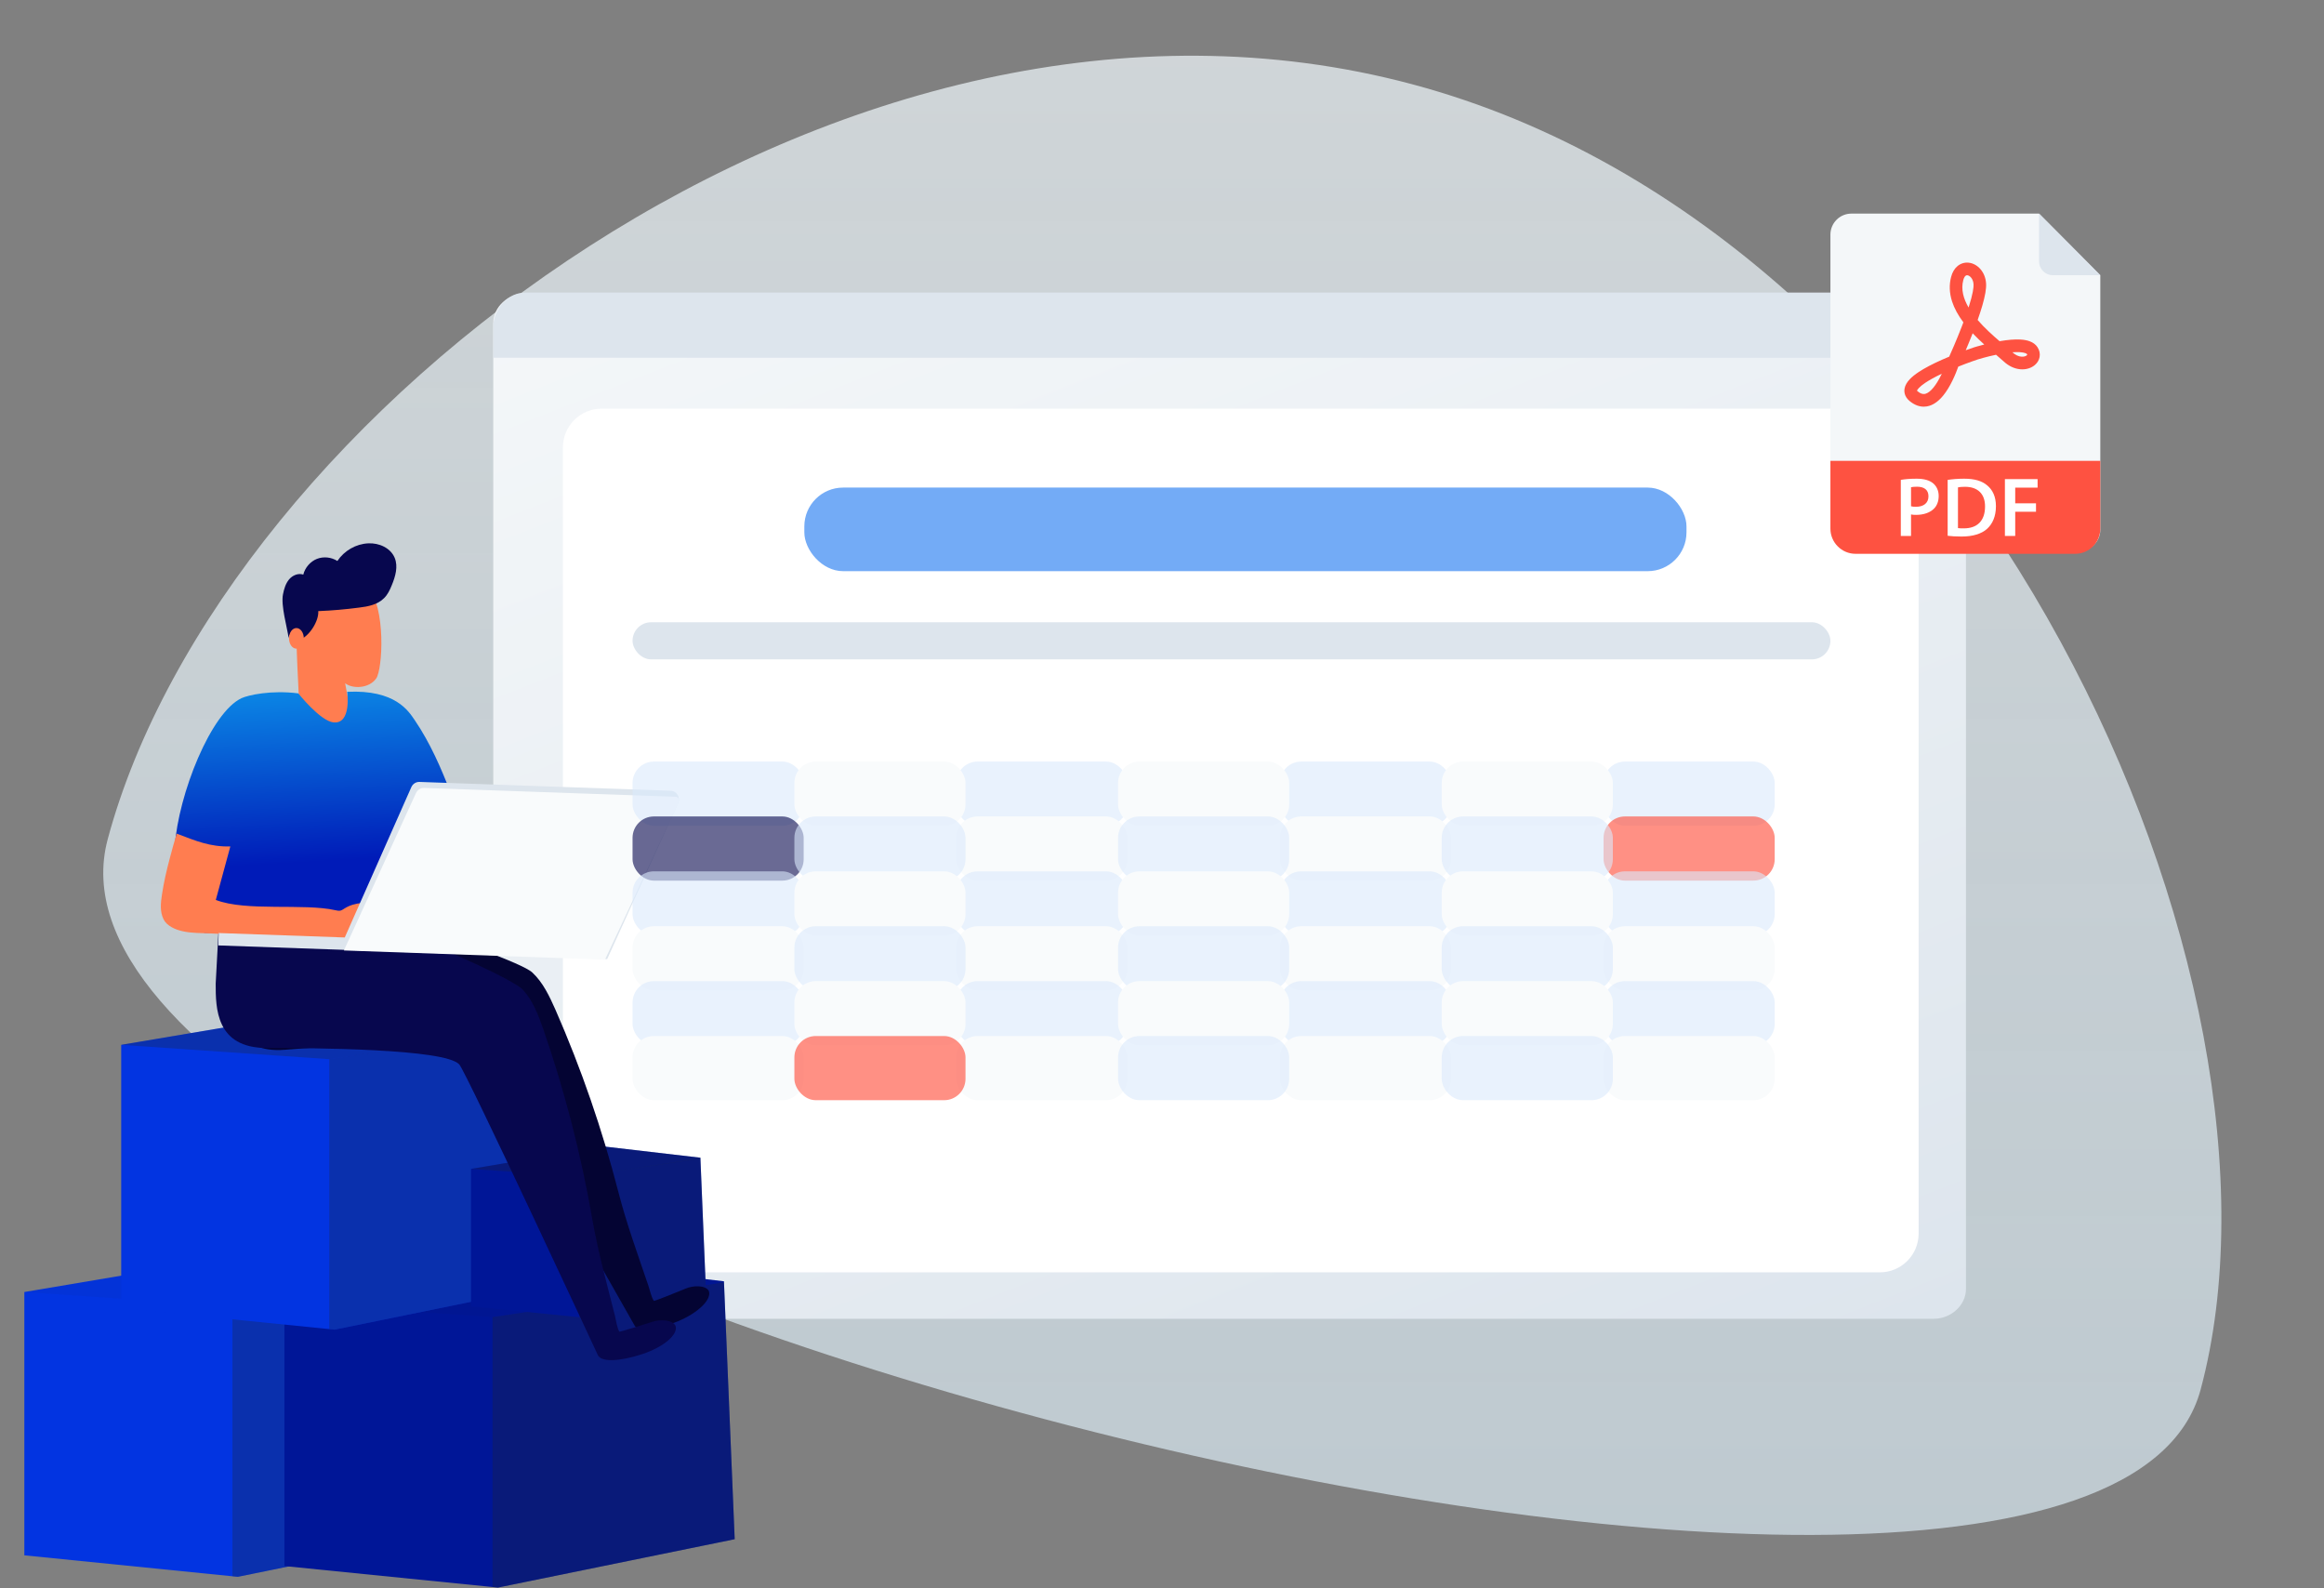
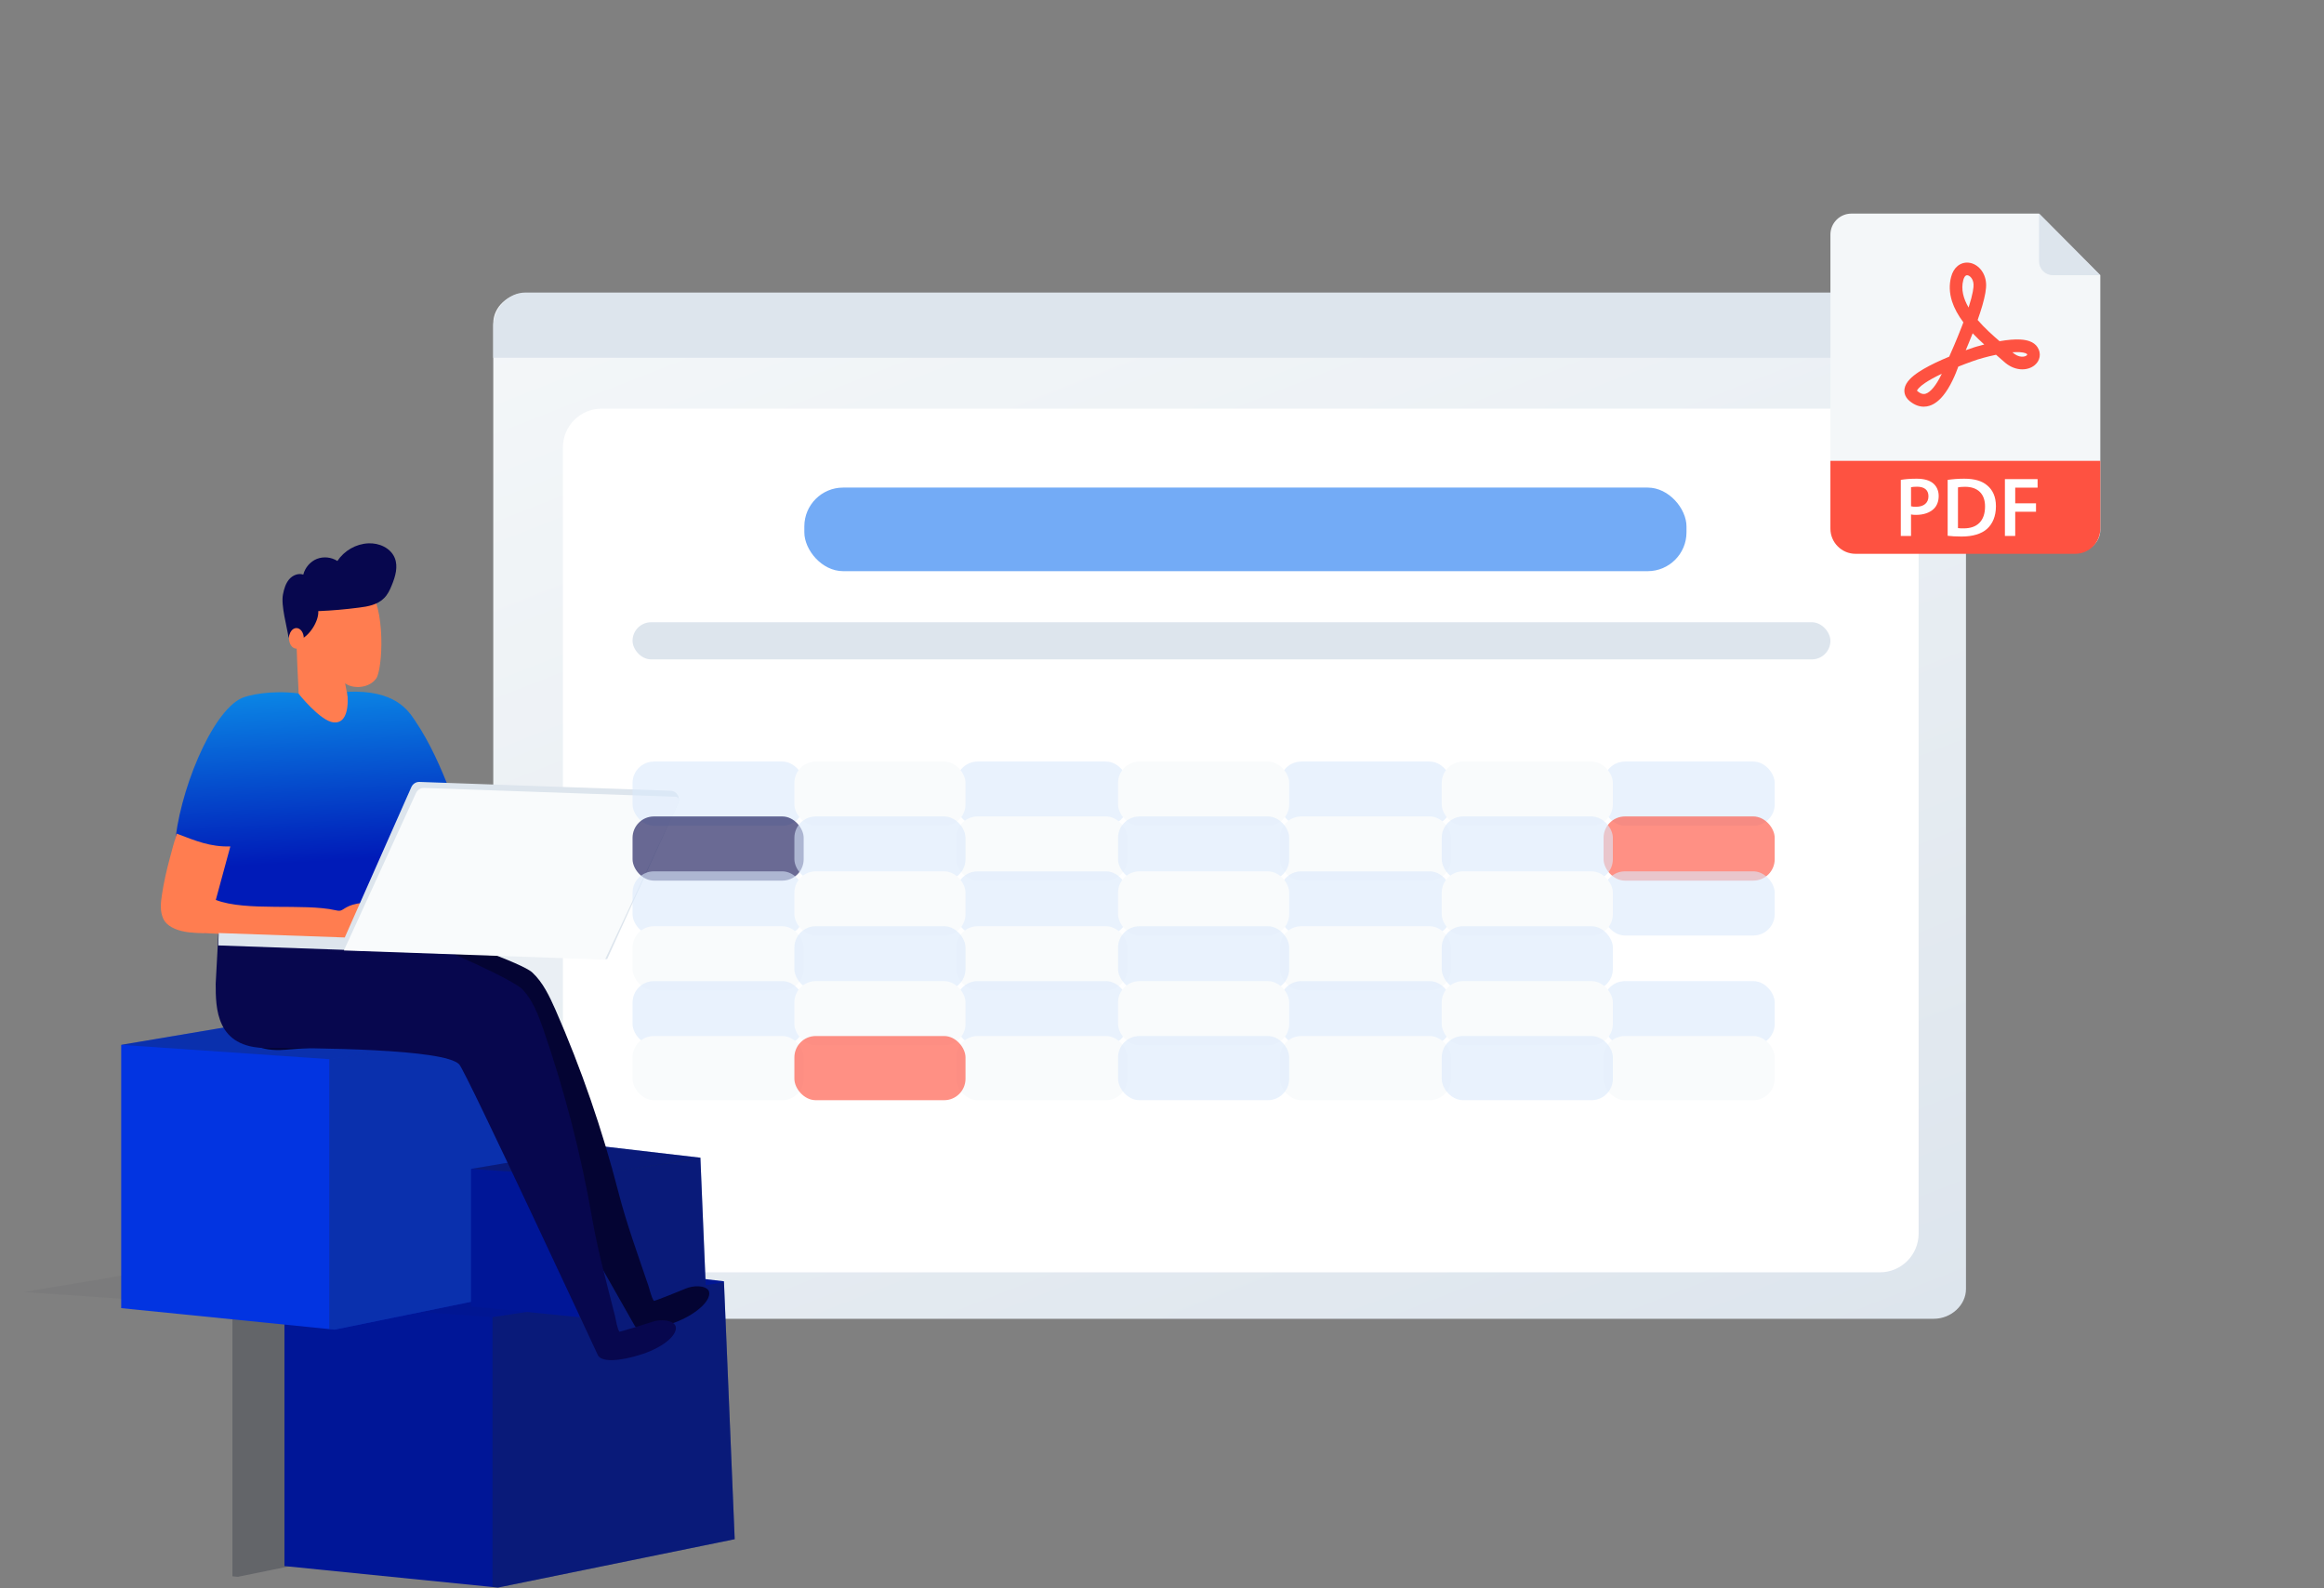
<svg xmlns="http://www.w3.org/2000/svg" width="382" height="261" viewBox="0 0 382 261" fill="none">
  <rect x="0" y="0" width="382" height="261" fill="#808080" stroke="none" />
  <g clip-path="url(#clip0_1318_1925)">
-     <path opacity="0.7" fill-rule="evenodd" clip-rule="evenodd" d="M361.716 228.393C379.674 161.512 325.485 38.809 232.15 13.852C138.815 -11.106 36.402 68.288 17.707 137.916C-0.988 207.543 343.759 295.274 361.716 228.393Z" fill="url(#paint0_linear_1318_1925)" />
    <path d="M86.373 216.737H317.856C320.707 216.737 323.15 214.498 323.15 211.852V53.098C323.15 50.452 320.707 48.213 317.856 48.213L86.373 48.213C83.522 48.213 81.079 50.452 81.079 53.098V211.852C81.079 214.702 83.522 216.737 86.373 216.737Z" fill="url(#paint1_linear_1318_1925)" />
    <path d="M308.992 209.105C312.514 209.105 315.368 206.253 315.368 202.731C315.368 160.691 315.368 115.572 315.368 73.532C315.368 70.01 312.514 67.158 308.992 67.158H98.903C95.381 67.158 92.526 70.01 92.526 73.532C92.526 115.572 92.527 160.691 92.527 202.731C92.527 206.253 95.382 209.105 98.904 209.105C168.933 209.105 238.962 209.105 308.992 209.105Z" fill="white" />
    <path d="M86.389 48.079H317.84C320.699 48.079 323.15 50.552 323.15 53.436V58.794H81.079V53.436C81.283 50.552 83.53 48.079 86.389 48.079Z" fill="#DDE5ED" />
    <path d="M335.164 35.105H304.314C302.411 35.105 300.868 36.657 300.868 38.57V87.065C300.868 88.978 302.411 90.53 304.314 90.53H341.786C343.689 90.53 345.231 88.978 345.231 87.065V45.23L335.164 35.105Z" fill="#F4F7F9" />
    <path d="M335.164 35.105V42.954C335.164 44.211 336.177 45.23 337.427 45.23H345.231L335.164 35.105Z" fill="#DDE5ED" />
    <path d="M300.868 75.74H345.231V86.864C345.231 89.156 343.381 91.017 341.102 91.017H304.998C302.719 91.017 300.868 89.156 300.868 86.864V75.74Z" fill="#FE5241" />
    <path d="M312.439 78.867C313.059 78.756 313.899 78.673 315.029 78.673C316.269 78.673 317.164 78.936 317.757 79.435C318.308 79.892 318.666 80.627 318.666 81.5C318.666 82.373 318.39 83.107 317.881 83.606C317.192 84.285 316.145 84.617 314.946 84.617C314.629 84.617 314.354 84.603 314.119 84.548V88.081H312.439V78.867H312.439ZM314.12 83.204C314.34 83.273 314.602 83.287 314.946 83.287C316.214 83.287 316.985 82.65 316.985 81.569C316.985 80.488 316.269 79.989 315.098 79.989C314.629 79.989 314.299 80.031 314.12 80.073V83.204V83.204Z" fill="white" />
    <path d="M320.14 78.867C320.898 78.756 321.835 78.673 322.841 78.673C324.576 78.673 325.761 79.033 326.615 79.754C327.525 80.488 328.076 81.611 328.076 83.19C328.076 84.867 327.511 86.1 326.629 86.903C325.706 87.749 324.232 88.178 322.427 88.178C321.449 88.178 320.705 88.123 320.14 88.053V78.867V78.867ZM321.835 86.793C322.069 86.834 322.427 86.834 322.772 86.834C324.976 86.848 326.285 85.615 326.285 83.246C326.299 81.195 325.114 80.003 322.992 80.003C322.455 80.003 322.083 80.045 321.835 80.1V86.792V86.793Z" fill="white" />
    <path d="M329.55 78.742H334.923V80.141H331.245V82.719H334.661V84.104H331.245V88.081H329.55V78.742L329.55 78.742Z" fill="white" />
    <path d="M316.212 66.835C315.543 66.835 314.739 66.615 313.884 65.906C312.971 65.147 312.977 64.282 313.062 63.834C313.16 63.315 313.446 62.814 313.936 62.303C314.304 61.92 314.78 61.536 315.393 61.131C316.351 60.498 317.635 59.822 319.209 59.123C319.608 58.946 320.005 58.777 320.392 58.616C320.69 57.955 321.572 55.968 322.429 53.753C322.533 53.485 322.632 53.227 322.725 52.977C321.847 51.807 321.221 50.648 320.862 49.534C320.42 48.157 320.368 46.803 320.708 45.51C320.913 44.727 321.277 44.12 321.789 43.706C322.298 43.294 322.937 43.103 323.587 43.17C323.963 43.209 324.33 43.329 324.678 43.528C325.009 43.716 325.307 43.967 325.565 44.274C325.824 44.583 326.032 44.937 326.183 45.327C326.341 45.732 326.433 46.167 326.458 46.619C326.504 47.454 326.299 48.639 325.833 50.242C325.628 50.946 325.372 51.73 325.069 52.587C326.196 53.9 327.527 55.09 328.676 56.076C328.701 56.071 328.726 56.067 328.751 56.063C330.071 55.837 331.196 55.749 332.094 55.8C332.691 55.834 333.188 55.927 333.615 56.084C334.185 56.294 334.618 56.619 334.9 57.051C335.23 57.555 335.353 58.114 335.254 58.666C335.162 59.173 334.891 59.632 334.469 59.992C333.931 60.45 333.192 60.702 332.406 60.702C332.3 60.702 332.193 60.697 332.086 60.688C331.113 60.604 330.163 60.155 329.34 59.389C329.013 59.085 328.586 58.722 328.094 58.303C326.521 58.632 325.22 59.032 325.119 59.063C325.01 59.099 323.617 59.561 321.889 60.25C321.678 60.844 321.354 61.675 320.931 62.542C320.456 63.515 319.951 64.335 319.429 64.979C318.708 65.871 317.934 66.448 317.128 66.696C316.868 66.776 316.558 66.835 316.211 66.835H316.212ZM315.098 64.201C315.113 64.221 315.144 64.256 315.2 64.303C315.839 64.834 316.262 64.788 316.525 64.708C316.922 64.586 317.369 64.23 317.818 63.677C318.239 63.159 318.658 62.477 319.064 61.651C319.101 61.575 319.138 61.499 319.173 61.423C318.057 61.951 317.142 62.454 316.446 62.923C315.979 63.238 315.618 63.532 315.376 63.797C315.176 64.015 315.115 64.15 315.098 64.201H315.098ZM330.779 57.896C331.858 58.877 332.829 58.666 333.133 58.406C333.198 58.351 333.218 58.307 333.22 58.296C333.221 58.292 333.216 58.257 333.174 58.193C333.127 58.121 332.821 57.924 331.984 57.876C331.632 57.855 331.23 57.862 330.779 57.896ZM324.252 54.773C323.852 55.796 323.451 56.762 323.11 57.564C323.912 57.273 324.439 57.1 324.487 57.084L324.499 57.08C324.546 57.065 325.2 56.862 326.154 56.62C325.525 56.051 324.875 55.433 324.252 54.773L324.252 54.773ZM323.335 45.236C322.972 45.236 322.786 45.735 322.706 46.04C322.305 47.565 322.735 49.093 323.58 50.539C324.317 48.243 324.42 47.194 324.395 46.733C324.343 45.779 323.757 45.277 323.377 45.238C323.363 45.236 323.349 45.236 323.335 45.236L323.335 45.236Z" fill="#FE5241" />
-     <path d="M78.01 251.196L39.088 259.144L38.204 259.056L4 255.612V212.34L45.87 205.276L76.241 208.808L76.249 208.999L76.252 209.093L78.01 251.196Z" fill="#0234E1" />
    <path opacity="0.3" d="M78.01 251.196L39.088 259.144L38.204 259.056V214.695L76.249 208.999L78.01 251.196Z" fill="#1E2535" />
    <path opacity="0.05" d="M76.252 209.093L76.241 209.102L38.204 214.695L4 212.34L45.87 205.276L76.241 208.808L76.249 208.999L76.252 209.093Z" fill="#1E2535" />
    <path d="M120.764 252.962L81.843 260.91L80.958 260.822L46.755 257.378V214.106L88.625 207.042L118.995 210.574L119.004 210.765L119.007 210.859L120.764 252.962Z" fill="#001697" />
    <path opacity="0.3" d="M120.765 252.963L81.843 260.91L80.959 260.822V216.461L119.004 210.766L120.765 252.963Z" fill="#1E2535" />
    <path opacity="0.05" d="M119.007 210.859L118.995 210.868L80.958 216.461L46.755 214.106L88.625 207.042L118.995 210.574L119.004 210.765L119.007 210.859Z" fill="#1E2535" />
    <path d="M93.932 210.574L55.011 218.522L54.126 218.434L19.922 214.989V171.718L61.793 164.653L92.163 168.186L92.172 168.377L92.175 168.471L93.932 210.574Z" fill="#0234E1" />
    <path opacity="0.3" d="M93.932 210.574L55.011 218.522L54.126 218.433V174.073L92.172 168.377L93.932 210.574Z" fill="#1E2535" />
    <path opacity="0.3" d="M92.175 168.471L92.163 168.48L54.126 174.073L19.922 171.718L61.793 164.653L92.163 168.186L92.172 168.377L92.175 168.471Z" fill="#1E2535" />
    <path d="M116.047 212.387L95.734 216.538L95.271 216.491L77.42 214.692V192.108L99.272 188.42L115.124 190.266L115.13 190.366V190.413L116.047 212.387Z" fill="#001697" />
    <path opacity="0.3" d="M116.047 212.387L95.734 216.538L95.271 216.491V193.339L115.13 190.366L116.047 212.387Z" fill="#1E2535" />
    <path opacity="0.3" d="M115.13 190.413L115.124 190.419L95.271 193.339L77.42 192.108L99.272 188.42L115.124 190.266L115.13 190.366V190.413Z" fill="#1E2535" />
    <path d="M37.407 149.309C44.477 149.169 65.667 151.989 69.783 153.051C73.813 154.092 85.849 158.297 87.482 159.814C89.265 161.461 90.315 163.734 91.305 165.955C95.551 175.642 99.013 185.675 101.655 195.944C102.995 201.148 104.857 206.225 106.58 211.313C106.838 212.087 107.033 213.123 107.478 213.797C107.513 213.879 111.88 212.138 112.664 211.791C113.935 211.235 115.946 211.188 116.498 212.138C117.054 213.485 114.881 215.704 111.441 217.144C107.893 218.621 104.794 219.068 104.238 217.72C104.238 217.72 79.429 173.893 78.157 172.689C75.645 170.333 54.304 171.928 46.823 172.527C38.591 173.186 38.071 166.695 37.759 162.801L37.407 149.309Z" fill="#040433" />
    <path d="M36.189 148.002C43.346 148.433 64.536 152.998 68.61 154.404C72.599 155.782 84.424 161.007 85.952 162.672C87.621 164.481 88.498 166.863 89.318 169.189C92.826 179.322 95.514 189.743 97.353 200.336C98.286 205.704 99.757 210.987 101.087 216.269C101.285 217.073 101.398 218.135 101.794 218.853C101.823 218.939 106.377 217.532 107.198 217.245C108.528 216.786 110.564 216.9 111.045 217.905C111.498 219.312 109.122 221.379 105.529 222.556C101.823 223.761 98.654 223.962 98.201 222.556C98.201 222.556 76.672 176.251 75.484 174.93C73.136 172.346 51.437 172.232 43.827 172.232C35.453 172.232 35.453 165.629 35.453 161.667L36.189 148.002Z" fill="#07074E" />
    <path d="M58.085 119.525C57.633 117.113 57.18 114.702 56.727 112.291C58.001 113.267 60.688 113.152 61.848 111.487C62.866 110.023 63.517 100.004 60.405 96.215C58.34 93.746 53.729 93.286 51.692 93.86C50.956 94.061 50.192 94.32 49.57 94.779C47.675 96.215 49.344 114.616 49.202 117.946C49.174 118.549 49.202 119.238 49.711 119.554C49.966 119.726 50.306 119.697 50.617 119.697C52.371 119.64 54.096 119.582 55.85 119.525C56.162 119.525 56.586 119.18 56.303 119.008" fill="#FF7D50" />
    <path d="M37.523 139.474C32.742 139.675 33.473 138.96 28.72 139.161C29.314 130.491 34.689 117.056 39.725 114.731C40.8 114.242 44.563 113.381 49.032 113.955C49.032 113.955 52.654 118.52 54.832 118.721C57.831 119.008 57.067 113.697 57.067 113.697C65.017 113.324 67.138 116.855 68.185 118.376C70.703 122.08 72.513 126.242 74.126 130.434C76.729 137.094 71.436 153.313 71.436 153.313H33.558C33.558 153.313 35.228 144.838 37.181 140.159" fill="url(#paint2_linear_1318_1925)" />
    <path d="M35.472 147.9C40.475 149.843 49.921 148.413 55.131 149.59C55.411 149.661 55.692 149.704 55.949 149.659C56.208 149.586 56.443 149.425 56.647 149.291C58.343 148.226 60.465 148.273 62.468 148.429C63.286 148.499 64.104 148.568 64.825 148.891C65.574 149.215 66.222 149.851 66.352 150.662C66.528 151.677 65.884 152.68 65.036 153.213C64.188 153.746 63.16 153.925 62.134 154.047C59.909 154.368 57.538 154.193 55.303 154.14C51.652 154.074 48.005 153.952 44.357 153.829C41.162 153.7 37.968 153.57 34.747 153.411C33.164 153.333 31.49 153.394 29.95 153.03C28.83 152.774 27.415 152.187 26.875 151.068C26.258 149.801 26.413 148.372 26.621 147.031C26.92 145.005 27.386 143.016 27.908 141.059C28.259 139.697 28.636 138.364 29.043 137.005C32.185 138.195 34.543 139.202 37.861 139.108" fill="#FF7D50" />
    <path d="M46.515 97.678C46.685 96.817 46.939 95.927 47.505 95.238C48.071 94.549 49.033 94.147 49.853 94.434C50.136 93.286 51.013 92.281 52.088 91.851C53.192 91.42 54.465 91.564 55.455 92.195C56.587 90.501 58.51 89.382 60.547 89.296C62.301 89.21 64.197 90.042 64.876 91.678C65.47 93.114 64.989 94.75 64.395 96.186C64.084 96.961 63.716 97.736 63.122 98.31C62.075 99.372 60.491 99.688 58.991 99.86C56.785 100.147 54.55 100.348 52.315 100.434C52.428 102.099 50.815 104.597 49.259 105.142C49.259 105.142 47.562 103.305 47.449 104.884C47.194 103.075 46.147 99.516 46.515 97.678Z" fill="#07074E" />
    <path d="M48.721 106.606C48.049 106.606 47.505 105.848 47.505 104.913C47.505 103.977 48.049 103.219 48.721 103.219C49.393 103.219 49.938 103.977 49.938 104.913C49.938 105.848 49.393 106.606 48.721 106.606Z" fill="#FF7D50" />
    <path d="M56.671 154.07L67.618 129.349C67.864 128.812 68.385 128.486 68.95 128.506L110.229 129.958C111.246 129.993 111.889 131.05 111.459 131.983L99.8 157.627L56.599 156.107L55.751 156.077L35.875 155.378L35.947 153.341L56.671 154.07Z" fill="#DDE5ED" />
    <path d="M69.695 129.494L110.973 130.946C111.991 130.981 111.502 131.998 111.073 132.931L99.445 157.714L56.526 156.204L68.362 130.366C68.607 129.829 69.129 129.474 69.695 129.494Z" fill="#F9FBFC" />
    <rect x="103.974" y="125.158" width="28.128" height="10.548" rx="3.516" fill="#DAE9FC" fill-opacity="0.6" />
    <rect opacity="0.6" x="103.974" y="134.18" width="28.128" height="10.548" rx="3.516" fill="#07074E" />
    <rect x="103.974" y="143.201" width="28.128" height="10.548" rx="3.516" fill="#DAE9FC" fill-opacity="0.6" />
    <rect x="103.974" y="152.223" width="28.128" height="10.548" rx="3.516" fill="#F9FBFC" />
    <rect x="103.974" y="161.244" width="28.128" height="10.548" rx="3.516" fill="#DAE9FC" fill-opacity="0.6" />
    <rect x="103.974" y="170.266" width="28.128" height="10.548" rx="3.516" fill="#F9FBFC" />
    <rect x="157.177" y="125.158" width="28.128" height="10.548" rx="3.516" fill="#DAE9FC" fill-opacity="0.6" />
    <rect x="157.177" y="134.18" width="28.128" height="10.548" rx="3.516" fill="#F9FBFC" />
    <rect x="157.177" y="143.201" width="28.128" height="10.548" rx="3.516" fill="#DAE9FC" fill-opacity="0.6" />
    <rect x="157.177" y="152.223" width="28.128" height="10.548" rx="3.516" fill="#F9FBFC" />
    <rect x="157.177" y="161.244" width="28.128" height="10.548" rx="3.516" fill="#DAE9FC" fill-opacity="0.6" />
    <rect x="157.177" y="170.266" width="28.128" height="10.548" rx="3.516" fill="#F9FBFC" />
    <rect x="210.38" y="125.158" width="28.128" height="10.548" rx="3.516" fill="#DAE9FC" fill-opacity="0.6" />
    <rect x="210.38" y="134.18" width="28.128" height="10.548" rx="3.516" fill="#F9FBFC" />
    <rect x="210.38" y="143.201" width="28.128" height="10.548" rx="3.516" fill="#DAE9FC" fill-opacity="0.6" />
    <rect x="210.38" y="152.223" width="28.128" height="10.548" rx="3.516" fill="#F9FBFC" />
    <rect x="210.38" y="161.244" width="28.128" height="10.548" rx="3.516" fill="#DAE9FC" fill-opacity="0.6" />
    <rect x="210.38" y="170.266" width="28.128" height="10.548" rx="3.516" fill="#F9FBFC" />
    <rect x="263.583" y="125.158" width="28.128" height="10.548" rx="3.516" fill="#DAE9FC" fill-opacity="0.6" />
    <rect opacity="0.6" x="263.583" y="134.18" width="28.128" height="10.548" rx="3.516" fill="#FF4633" />
    <rect x="263.583" y="143.201" width="28.128" height="10.548" rx="3.516" fill="#DAE9FC" fill-opacity="0.6" />
-     <rect x="263.583" y="152.223" width="28.128" height="10.548" rx="3.516" fill="#F9FBFC" />
    <rect x="263.583" y="161.244" width="28.128" height="10.548" rx="3.516" fill="#DAE9FC" fill-opacity="0.6" />
    <rect x="263.583" y="170.266" width="28.128" height="10.548" rx="3.516" fill="#F9FBFC" />
    <rect x="130.575" y="125.158" width="28.128" height="10.548" rx="3.516" fill="#F9FBFC" />
    <rect x="130.575" y="134.18" width="28.128" height="10.548" rx="3.516" fill="#DAE9FC" fill-opacity="0.6" />
    <rect x="130.575" y="143.201" width="28.128" height="10.548" rx="3.516" fill="#F9FBFC" />
    <rect x="130.575" y="152.223" width="28.128" height="10.548" rx="3.516" fill="#DAE9FC" fill-opacity="0.6" />
    <rect x="130.575" y="161.244" width="28.128" height="10.548" rx="3.516" fill="#F9FBFC" />
    <rect opacity="0.6" x="130.575" y="170.266" width="28.128" height="10.548" rx="3.516" fill="#FF4633" />
    <rect x="183.778" y="125.158" width="28.128" height="10.548" rx="3.516" fill="#F9FBFC" />
    <rect x="183.778" y="134.18" width="28.128" height="10.548" rx="3.516" fill="#DAE9FC" fill-opacity="0.6" />
    <rect x="183.778" y="143.201" width="28.128" height="10.548" rx="3.516" fill="#F9FBFC" />
    <rect x="183.778" y="152.223" width="28.128" height="10.548" rx="3.516" fill="#DAE9FC" fill-opacity="0.6" />
    <rect x="183.778" y="161.244" width="28.128" height="10.548" rx="3.516" fill="#F9FBFC" />
    <rect x="183.778" y="170.266" width="28.128" height="10.548" rx="3.516" fill="#DAE9FC" fill-opacity="0.6" />
    <rect x="236.981" y="125.158" width="28.128" height="10.548" rx="3.516" fill="#F9FBFC" />
    <rect x="236.981" y="134.18" width="28.128" height="10.548" rx="3.516" fill="#DAE9FC" fill-opacity="0.6" />
    <rect x="236.981" y="143.201" width="28.128" height="10.548" rx="3.516" fill="#F9FBFC" />
    <rect x="236.981" y="152.223" width="28.128" height="10.548" rx="3.516" fill="#DAE9FC" fill-opacity="0.6" />
    <rect x="236.981" y="161.244" width="28.128" height="10.548" rx="3.516" fill="#F9FBFC" />
    <rect x="236.981" y="170.266" width="28.128" height="10.548" rx="3.516" fill="#DAE9FC" fill-opacity="0.6" />
    <rect x="132.211" y="80.132" width="145" height="13.737" rx="6.377" fill="#1774F0" fill-opacity="0.6" />
    <rect x="103.974" y="102.263" width="196.895" height="6.105" rx="3.053" fill="#DDE5ED" />
  </g>
  <defs>
    <linearGradient id="paint0_linear_1318_1925" x1="191.054" y1="9.158" x2="191.054" y2="252.264" gradientUnits="userSpaceOnUse">
      <stop stop-color="#F1F9FD" />
      <stop offset="1" stop-color="#E3F5FF" stop-opacity="0.9" />
    </linearGradient>
    <linearGradient id="paint1_linear_1318_1925" x1="-20.596" y1="89.343" x2="68.309" y2="315.772" gradientUnits="userSpaceOnUse">
      <stop offset="0.001" stop-color="#F4F7F9" />
      <stop offset="0.999" stop-color="#DDE5ED" />
    </linearGradient>
    <linearGradient id="paint2_linear_1318_1925" x1="49.515" y1="96.998" x2="52.143" y2="141.615" gradientUnits="userSpaceOnUse">
      <stop stop-color="#11C3FF" />
      <stop offset="1" stop-color="#001BB8" />
    </linearGradient>
    <clipPath id="clip0_1318_1925">
      <rect width="382" height="260.934" fill="white" />
    </clipPath>
  </defs>
</svg>